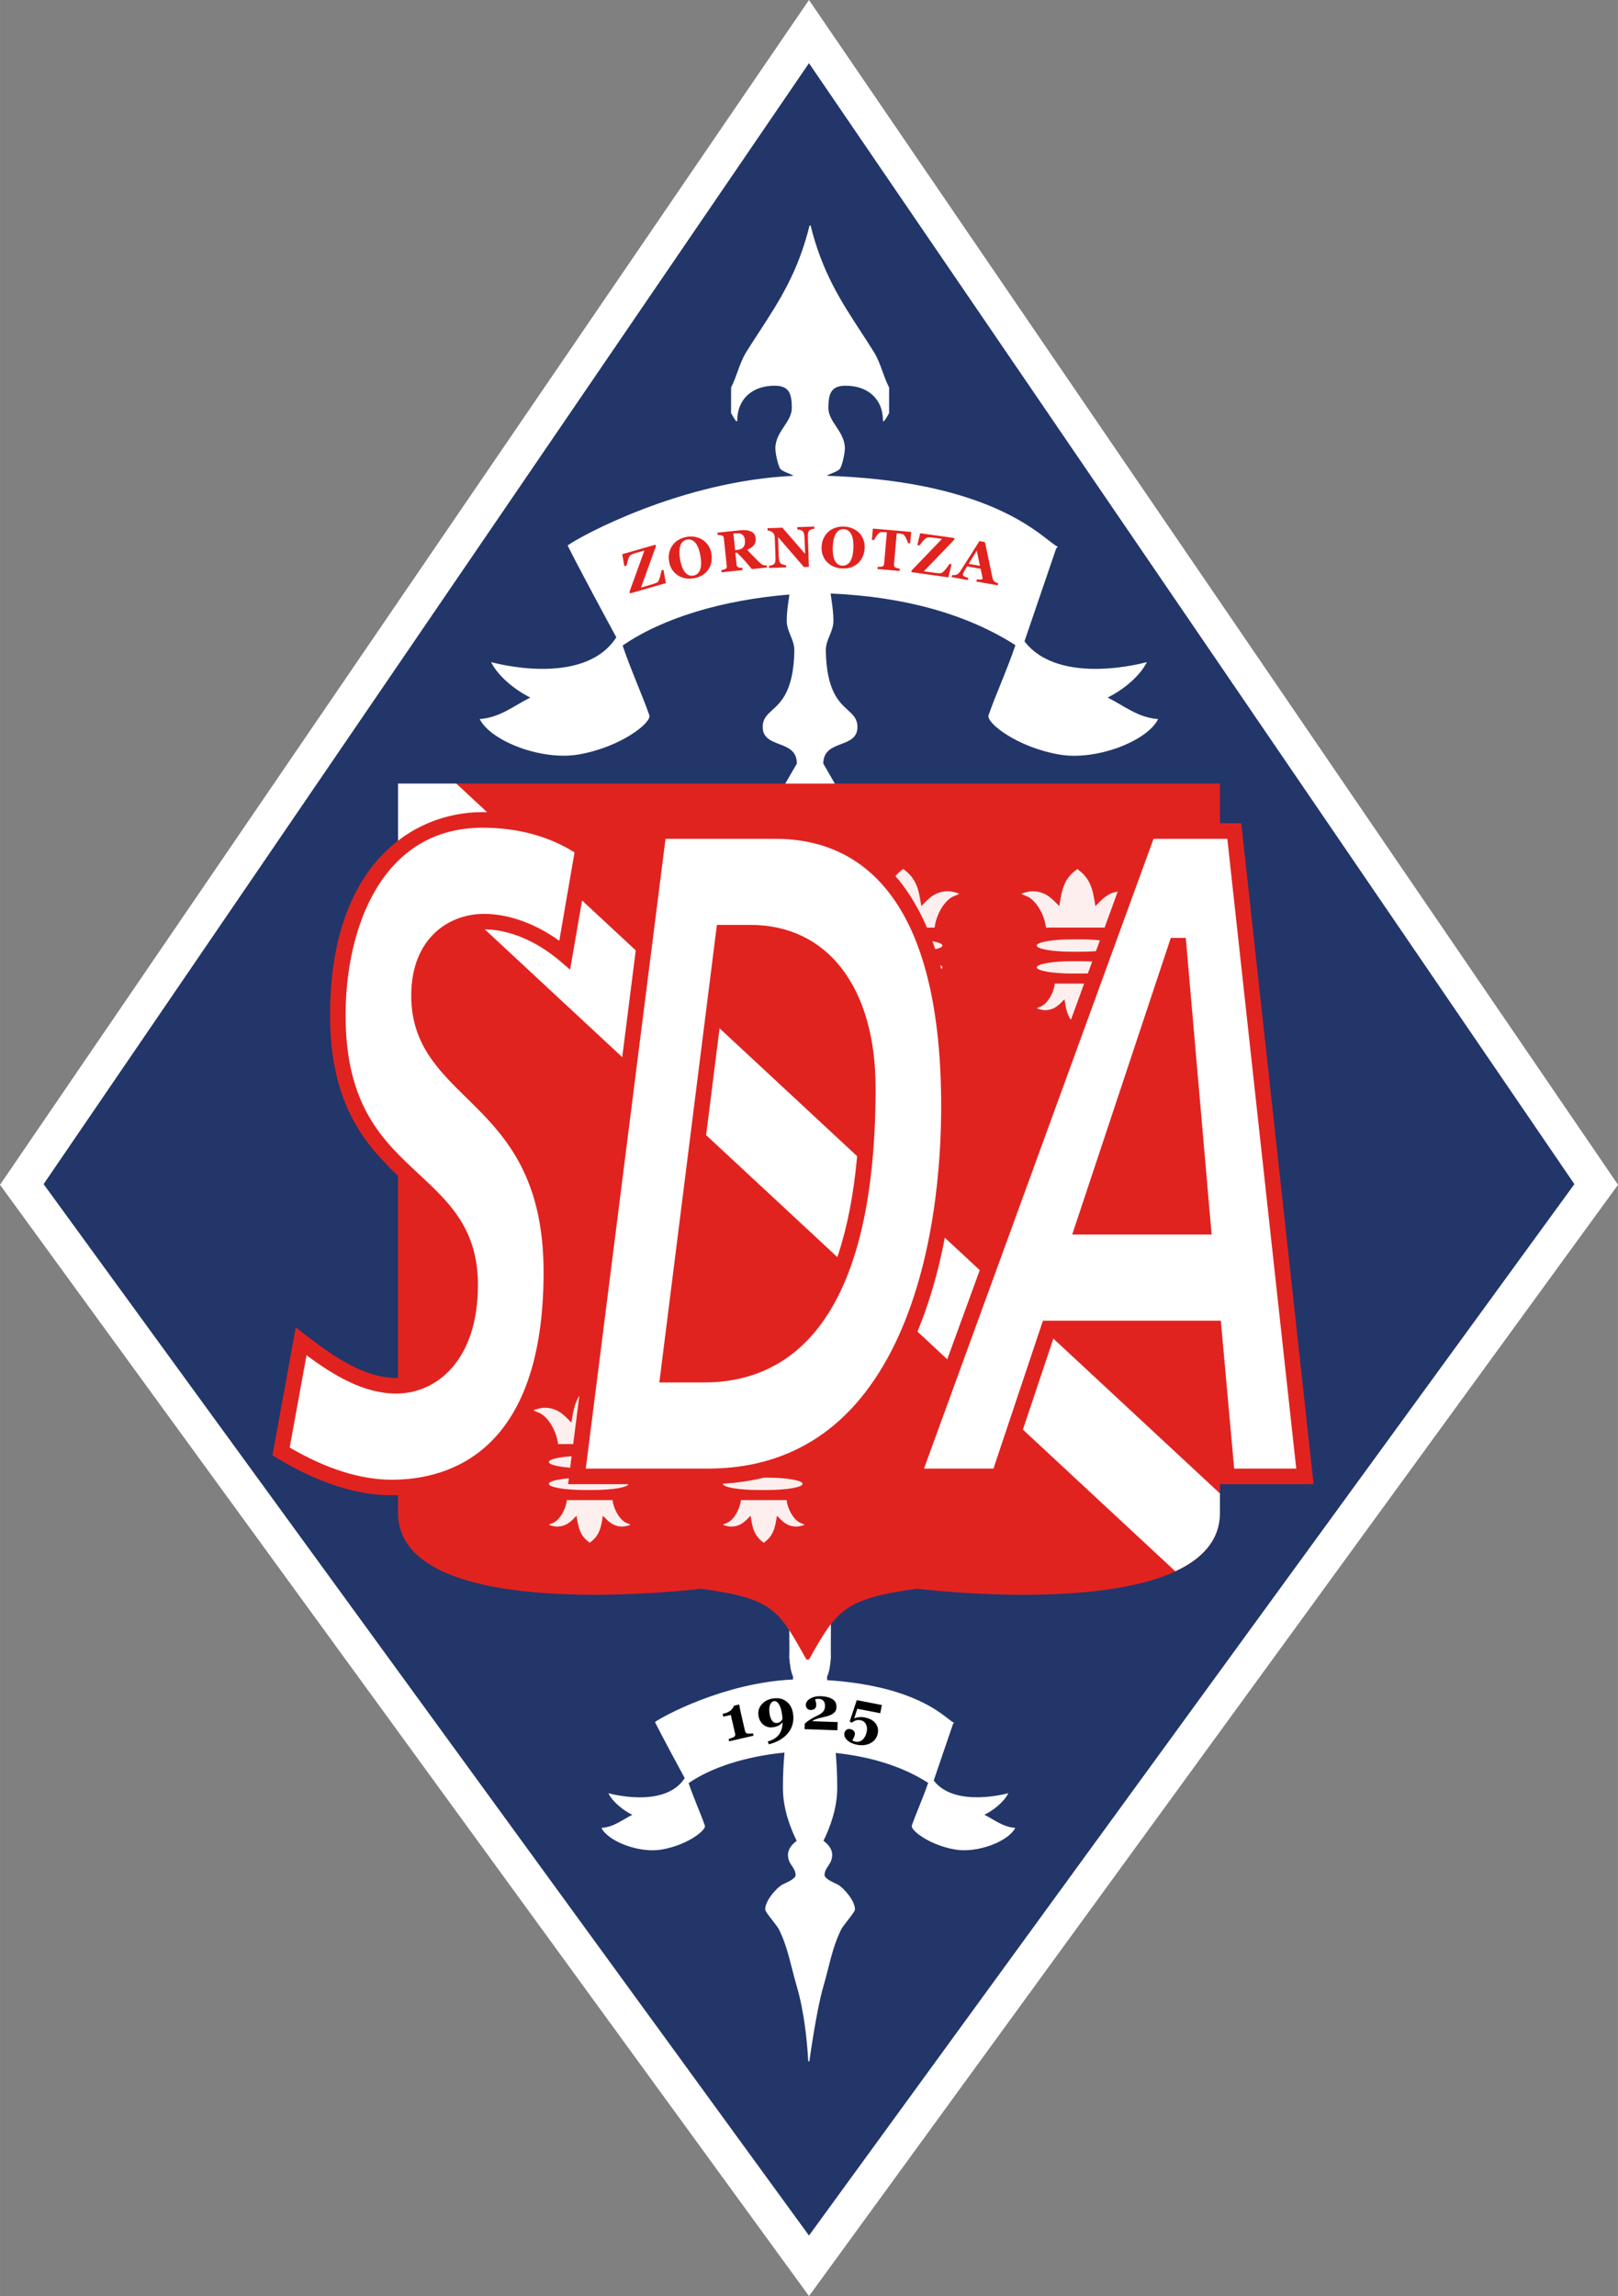
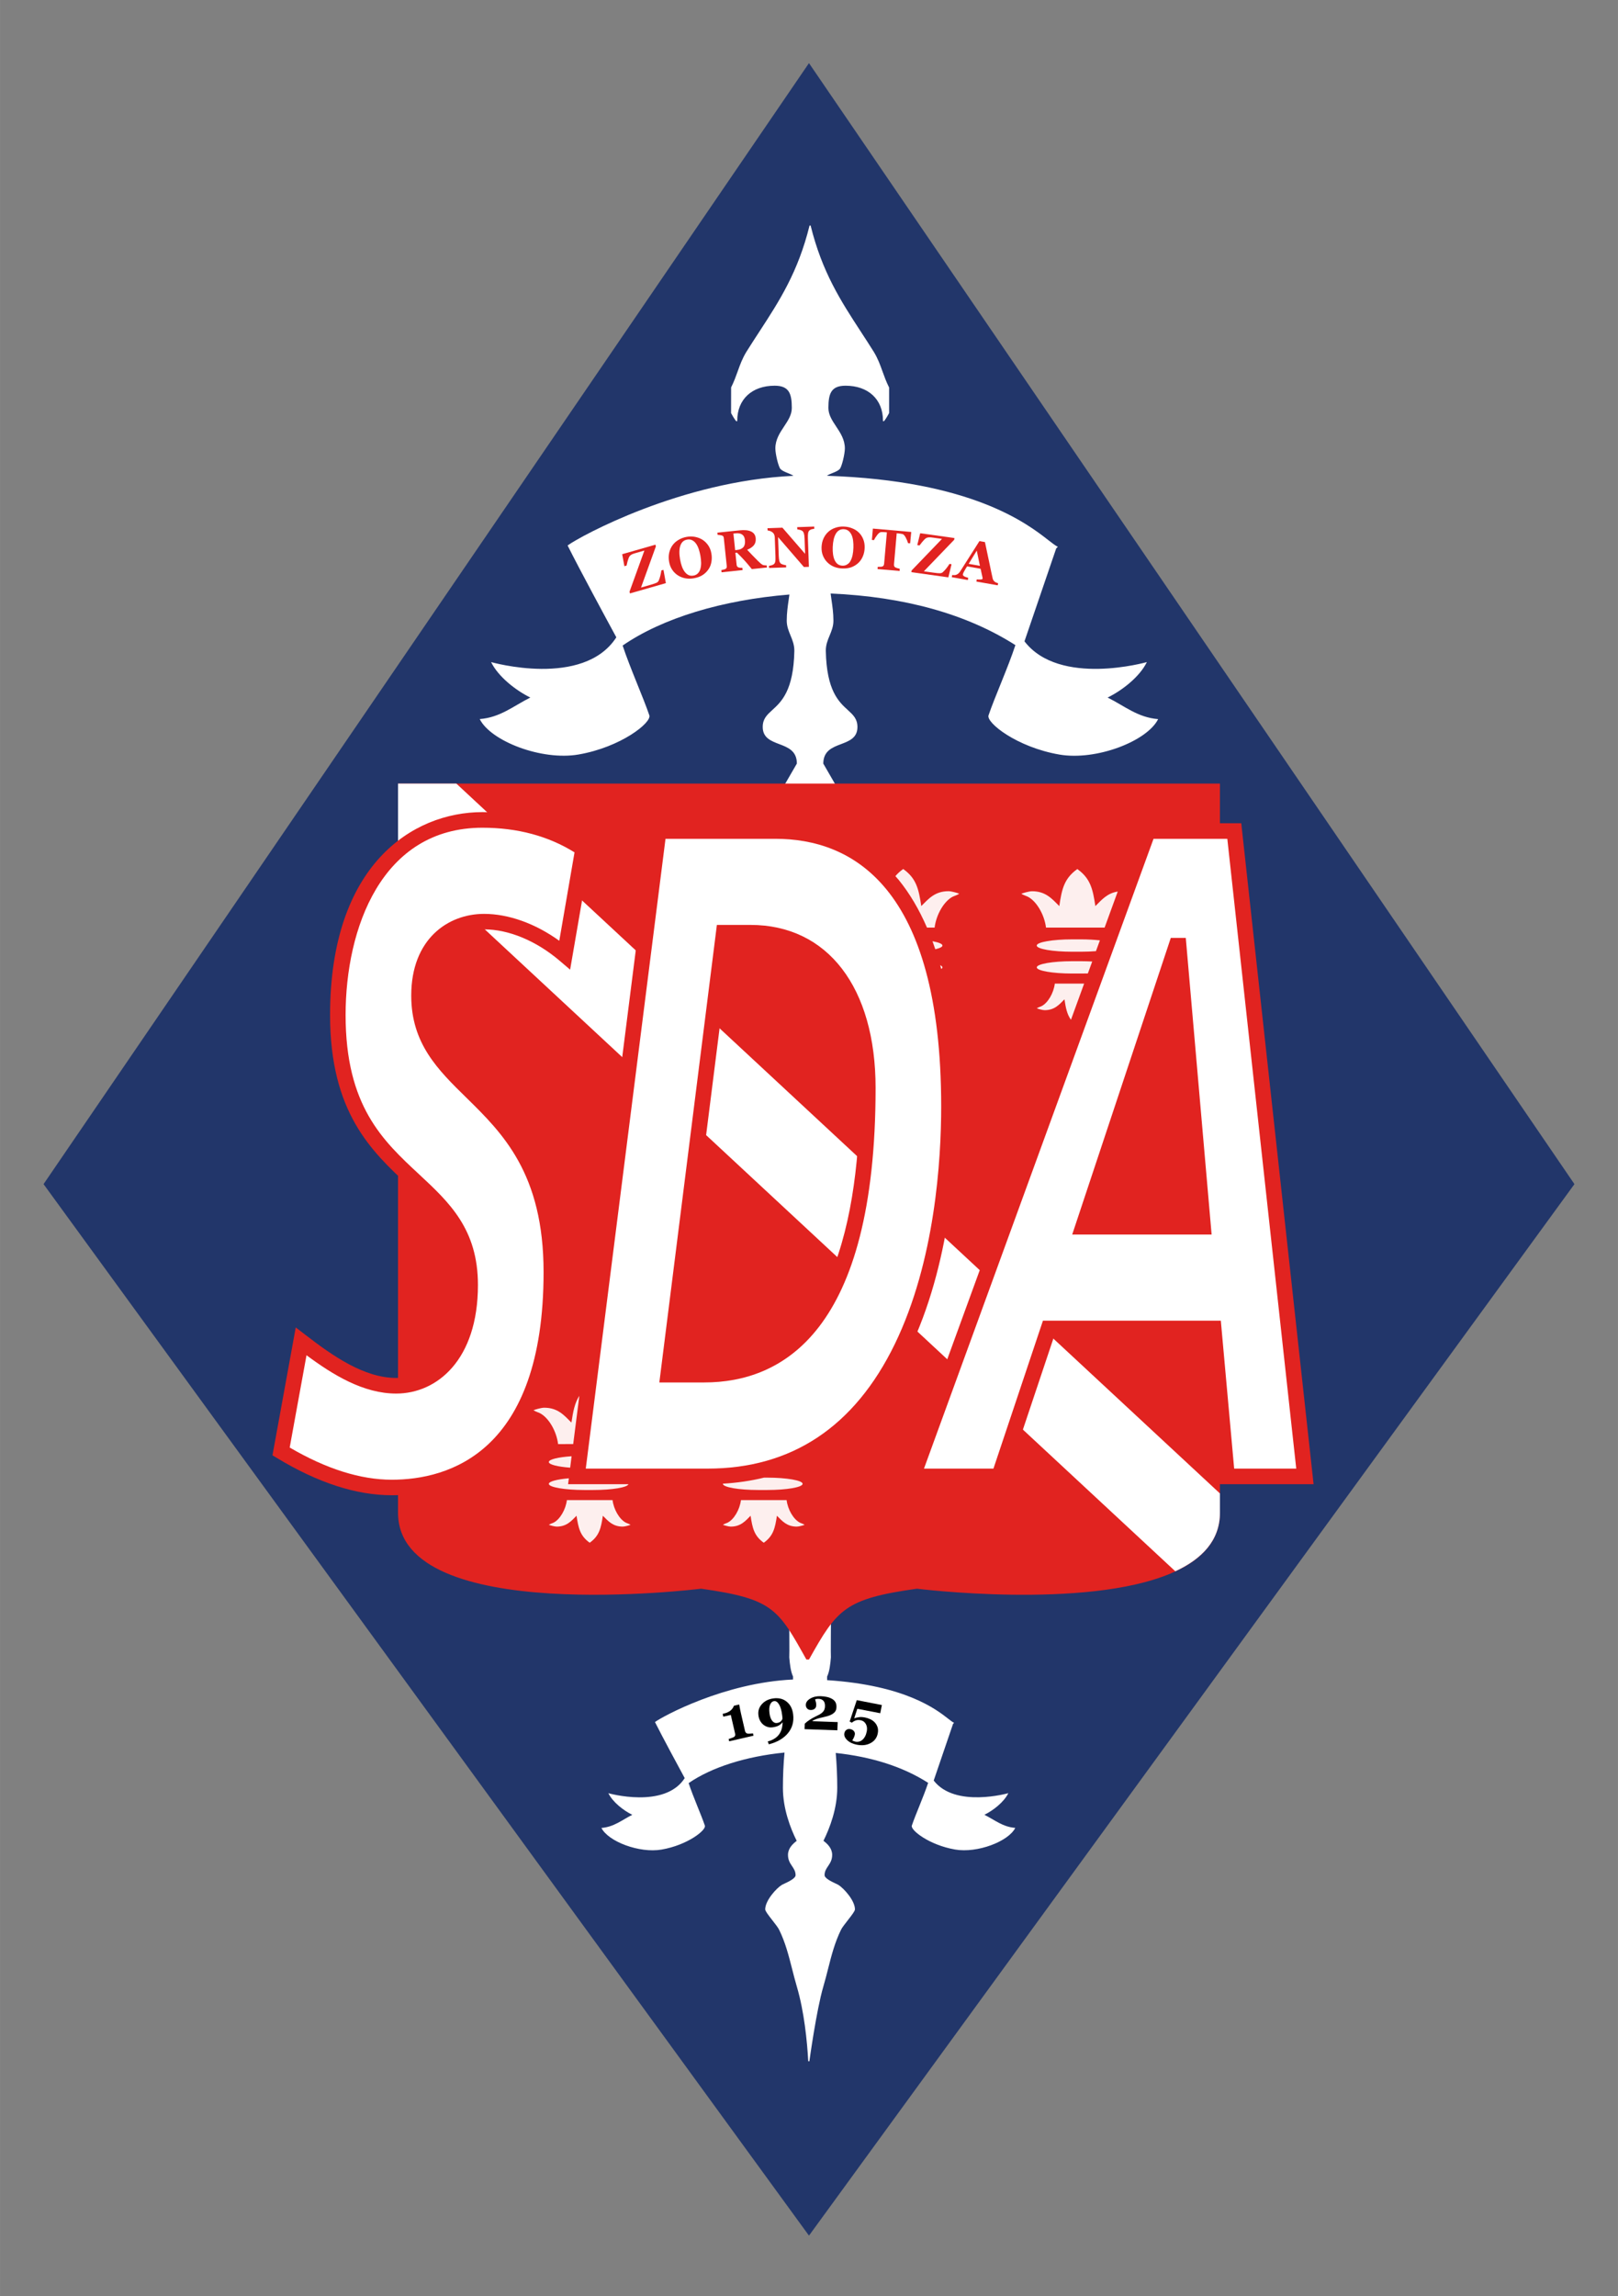
<svg xmlns="http://www.w3.org/2000/svg" xmlns:ns1="http://sodipodi.sourceforge.net/DTD/sodipodi-0.dtd" xmlns:ns2="http://www.inkscape.org/namespaces/inkscape" width="105.72" height="150" viewBox="0 0 563.826 800" fill="none" version="1.1" id="svg275" ns1:docname="Logo SD Amorebieta.svg" ns2:version="1.2 (dc2aeda, 2022-05-15)">
  <rect x="0" y="0" width="563.826" height="800" fill="#808080" stroke="none" />
  <ns1:namedview id="namedview277" pagecolor="#ffffff" bordercolor="#000000" borderopacity="0.25" ns2:showpageshadow="2" ns2:pageopacity="0.0" ns2:pagecheckerboard="0" ns2:deskcolor="#d1d1d1" showgrid="false" ns2:zoom="1.0796527" ns2:cx="326.03077" ns2:cy="247.30175" ns2:window-width="1920" ns2:window-height="1080" ns2:window-x="0" ns2:window-y="0" ns2:window-maximized="0" ns2:current-layer="svg275" />
  <g id="g1236">
    <path d="M 281.904,21.99 548.653,412.576 281.904,778.942 15.17,412.576 Z" fill="#22366a" id="path182" style="stroke-width:0.151" />
-     <path d="M 281.906,21.99 548.655,412.576 281.906,778.942 15.172,412.576 Z M 281.906,0 271.662,14.986 4.928,405.587 0,412.809 l 5.145,7.066 266.749,366.366 10.026,13.759 10.026,-13.759 266.75,-366.366 5.144,-7.066 -4.928,-7.222 L 292.149,14.986 Z" fill="#ffffff" id="path184" style="stroke-width:0.151" />
  </g>
  <defs id="defs273" />
  <g id="g1330">
    <path d="m 385.982,243.039 c 4.959,-2.433 11.142,-7.16 13.668,-12.351 0,0 -30.436,8.678 -42.648,-7.237 l 11.05,-32.358 0.588,-0.588 -0.232,-0.109 c -0.713,-0.356 -1.705,-1.115 -3.053,-2.169 -7.345,-5.734 -26.623,-20.781 -77.221,-22.455 0.573,-0.387 1.286,-0.682 1.983,-0.961 0.977,-0.387 1.891,-0.775 2.479,-1.363 0.744,-0.744 1.814,-5.3 1.814,-7.191 0,-3.084 -1.55,-5.424 -3.053,-7.687 -1.379,-2.077 -2.681,-4.044 -2.681,-6.431 0,-5.021 0.945,-7.749 5.982,-7.749 7.919,0 13.033,4.774 13.033,12.165 v 0.077 l 0.093,0.155 h 0.108 c 0.419,0 1.937,-2.852 1.937,-2.883 v -8.818 l -0.016,-0.093 c -1.023,-2.046 -1.673,-3.874 -2.309,-5.64 -0.806,-2.247 -1.566,-4.37 -2.991,-6.726 -1.55,-2.479 -3.099,-4.866 -4.602,-7.16 -6.912,-10.616 -13.436,-20.657 -17.435,-36.883 h -0.372 c -3.998,16.225 -10.522,26.267 -17.434,36.883 -1.503,2.309 -3.053,4.68 -4.603,7.16 -1.425,2.356 -2.184,4.479 -2.99,6.726 -0.635,1.767 -1.287,3.595 -2.309,5.64 l -0.015,8.911 c 0,0.031 1.519,2.883 1.937,2.883 l 0.14,-0.016 0.077,-0.171 v -0.046 c 0,-7.392 5.114,-12.165 13.033,-12.165 5.021,0 5.982,2.728 5.982,7.749 0,2.387 -1.302,4.354 -2.681,6.431 -1.503,2.262 -3.053,4.603 -3.053,7.687 0,1.906 1.07,6.447 1.814,7.191 0.588,0.588 1.519,0.961 2.479,1.363 0.713,0.295 1.441,0.589 2.015,0.977 -39.238,1.813 -74.323,21.076 -78.57,24.175 l -0.124,0.093 0.062,0.14 c 4.044,8.104 13.187,25.012 16.907,31.862 -11.468,17.806 -43.64,8.631 -43.64,8.631 2.541,5.176 8.709,9.918 13.668,12.351 -5.95,2.976 -10.475,6.943 -17.635,7.501 3.859,7.718 21.618,14.551 34.403,12.351 14.83,-2.557 25.585,-11.142 24.702,-13.668 -2.108,-6.245 -6.726,-16.504 -9.299,-24.3 13.87,-9.562 34.667,-15.869 58.114,-17.775 -0.077,0.589 -0.155,1.162 -0.248,1.767 -0.341,2.325 -0.682,4.727 -0.682,7.33 0,1.968 0.666,3.595 1.317,5.16 0.666,1.627 1.364,3.316 1.333,5.424 -0.279,13.808 -4.541,17.697 -7.656,20.534 -1.875,1.72 -3.363,3.068 -3.363,5.935 0,3.781 2.914,4.881 5.719,5.951 3.021,1.146 6.167,2.325 6.183,6.787 l -4.835,8.353 c -0.791,1.642 0.14,95.074 1.348,207.798 0.558,52.566 1.007,94.083 0.837,95.306 0.201,2.356 0.511,4.975 1.317,6.649 v 1.038 c -23.974,1.085 -45.421,12.847 -48.025,14.753 l -0.093,0.062 0.047,0.093 c 2.479,4.959 8.058,15.28 10.321,19.449 -7.004,10.848 -26.608,5.254 -26.608,5.254 1.55,3.161 5.316,6.044 8.337,7.531 -3.626,1.813 -6.384,4.231 -10.754,4.572 2.355,4.711 13.187,8.879 20.982,7.531 9.051,-1.565 15.606,-6.787 15.063,-8.337 -1.286,-3.812 -4.091,-10.058 -5.656,-14.815 8.058,-5.548 19.944,-9.299 33.412,-10.647 -0.372,3.983 -0.558,8.059 -0.558,12.289 0,7.253 2.588,14.025 4.804,18.473 -1.441,1.1 -3.037,2.65 -3.037,4.912 0,1.767 0.729,2.867 1.425,3.905 0.635,0.945 1.224,1.829 1.224,3.146 0,1.131 -2.526,2.309 -3.89,2.944 -0.356,0.171 -0.666,0.31 -0.868,0.419 -1.999,1.224 -5.827,5.5 -5.827,8.541 0,0.569 0.945,1.825 2.51,3.828 0.992,1.269 2.015,2.585 2.356,3.312 2.154,4.39 3.285,8.853 4.494,13.574 0.512,2.017 1.039,4.112 1.674,6.248 2.573,8.754 3.564,18.955 3.967,25.97 l 0.387,0.02 c 0.031,-0.172 2.449,-17.838 4.851,-25.99 0.635,-2.155 1.162,-4.231 1.673,-6.248 1.193,-4.721 2.34,-9.17 4.494,-13.574 0.341,-0.727 1.364,-2.043 2.356,-3.312 1.566,-2.003 2.51,-3.26 2.51,-3.828 0,-3.041 -3.827,-7.317 -5.827,-8.557 -0.202,-0.108 -0.511,-0.248 -0.867,-0.419 -1.364,-0.635 -3.89,-1.813 -3.89,-2.944 0,-1.318 0.589,-2.216 1.224,-3.146 0.698,-1.053 1.425,-2.138 1.425,-3.905 0,-2.262 -1.596,-3.812 -3.037,-4.912 2.201,-4.448 4.805,-11.22 4.805,-18.473 0,-4.169 -0.186,-8.198 -0.527,-12.134 12.629,1.364 23.447,4.82 32.202,10.414 -1.565,4.758 -4.401,11.065 -5.687,14.893 -0.542,1.55 6.013,6.772 15.063,8.338 7.795,1.348 18.627,-2.82 20.983,-7.532 -4.37,-0.34 -7.129,-2.758 -10.755,-4.571 3.021,-1.488 6.787,-4.37 8.337,-7.532 0,0 -18.534,5.285 -26.004,-4.401 l 6.741,-19.743 0.372,-0.372 -0.171,-0.077 c -0.434,-0.217 -1.039,-0.682 -1.86,-1.317 -4.231,-3.316 -14.986,-11.685 -42.229,-13.467 v -1.255 c 0.822,-1.674 1.131,-4.293 1.318,-6.68 -0.155,-1.178 0.279,-42.678 0.836,-95.213 1.209,-112.74 2.139,-206.218 1.333,-207.86 l -4.819,-8.338 c 0.031,-4.463 3.161,-5.64 6.183,-6.787 2.805,-1.069 5.718,-2.154 5.718,-5.951 0,-2.867 -1.488,-4.215 -3.363,-5.935 -3.115,-2.836 -7.377,-6.725 -7.656,-20.534 -0.047,-2.107 0.651,-3.796 1.332,-5.423 0.651,-1.566 1.318,-3.193 1.318,-5.161 0,-2.588 -0.341,-5.005 -0.682,-7.33 -0.108,-0.729 -0.201,-1.426 -0.294,-2.139 25.771,1.116 47.405,7.16 64.39,17.976 -2.557,7.811 -7.237,18.179 -9.36,24.47 -0.883,2.541 9.856,11.111 24.702,13.668 12.785,2.201 30.544,-4.633 34.403,-12.351 -7.129,-0.573 -11.638,-4.54 -17.605,-7.516 z" fill="#ffffff" id="path186" style="stroke-width:0.151" />
    <g id="g594">
      <path d="m 262.579,604.754 -8.477,1.952 -0.186,-0.79 c 0.202,-0.062 0.527,-0.171 0.945,-0.325 0.434,-0.155 0.728,-0.279 0.883,-0.372 0.186,-0.124 0.325,-0.263 0.403,-0.465 0.077,-0.186 0.093,-0.434 0.016,-0.713 l -1.503,-6.524 -2.604,0.604 -0.232,-0.977 0.557,-0.139 c 0.604,-0.14 1.101,-0.326 1.503,-0.558 0.403,-0.233 0.729,-0.465 0.977,-0.729 0.248,-0.263 0.449,-0.511 0.588,-0.759 0.14,-0.248 0.248,-0.465 0.326,-0.651 l 1.813,-0.419 c 0.077,0.45 0.186,0.977 0.294,1.581 0.124,0.604 0.233,1.131 0.341,1.612 l 1.394,6.028 c 0.062,0.248 0.155,0.449 0.31,0.604 0.155,0.155 0.341,0.263 0.558,0.309 0.202,0.047 0.512,0.047 0.945,0.016 0.434,-0.031 0.744,-0.062 0.961,-0.093" fill="#000000" id="path188" style="stroke-width:0.151" />
      <path fill-rule="evenodd" clip-rule="evenodd" d="m 276.386,597.33 c 0.31,2.541 -0.295,4.727 -1.814,6.555 -1.519,1.829 -3.734,3.131 -6.663,3.874 l -0.372,-1.007 1.085,-0.326 c 0.821,-0.356 1.503,-0.759 2.015,-1.209 0.511,-0.45 0.93,-0.961 1.224,-1.519 0.309,-0.573 0.527,-1.162 0.651,-1.767 0.124,-0.604 0.202,-1.224 0.217,-1.86 -0.542,0.62 -1.1,1.039 -1.658,1.287 -0.558,0.232 -1.193,0.403 -1.906,0.48 -0.604,0.078 -1.178,0.031 -1.736,-0.155 -0.558,-0.171 -1.038,-0.45 -1.488,-0.806 -0.434,-0.372 -0.806,-0.837 -1.1,-1.394 -0.295,-0.574 -0.481,-1.193 -0.558,-1.891 -0.186,-1.472 0.232,-2.758 1.24,-3.859 1.008,-1.116 2.371,-1.767 4.06,-1.983 1.829,-0.233 3.363,0.17 4.587,1.178 1.256,1.023 1.983,2.479 2.216,4.401 z m -3.75,1.053 c -0.016,-0.093 -0.016,-0.217 -0.031,-0.356 -0.016,-0.14 -0.031,-0.278 -0.047,-0.403 -0.201,-1.673 -0.573,-2.929 -1.084,-3.766 -0.512,-0.852 -1.085,-1.224 -1.72,-1.146 -0.62,0.077 -1.085,0.48 -1.395,1.209 -0.309,0.729 -0.372,1.72 -0.217,3.006 0.14,1.116 0.45,1.983 0.914,2.604 0.481,0.62 1.039,0.883 1.674,0.806 0.403,-0.046 0.774,-0.171 1.084,-0.372 0.325,-0.201 0.604,-0.542 0.837,-1.023 0,-0.031 -0.015,-0.093 -0.015,-0.171 0.03,-0.139 0.03,-0.248 0,-0.387 z" fill="#000000" id="path190" style="stroke-width:0.151" />
      <path d="m 291.793,602.879 -11.421,-0.403 0.062,-1.906 c 0.512,-0.496 1.069,-0.93 1.689,-1.333 0.604,-0.403 1.224,-0.744 1.844,-1.054 0.666,-0.325 1.224,-0.604 1.674,-0.852 0.449,-0.263 0.805,-0.527 1.069,-0.821 0.263,-0.264 0.45,-0.558 0.573,-0.883 0.124,-0.326 0.186,-0.682 0.202,-1.085 0.031,-0.899 -0.155,-1.55 -0.558,-1.968 -0.403,-0.419 -0.961,-0.651 -1.658,-0.666 -0.217,-0.015 -0.419,0 -0.62,0.031 -0.186,0.016 -0.387,0.077 -0.604,0.155 0.093,0.325 0.186,0.651 0.279,0.992 0.093,0.341 0.124,0.713 0.108,1.131 -0.015,0.496 -0.217,0.899 -0.573,1.178 -0.372,0.279 -0.837,0.419 -1.379,0.403 -0.527,-0.016 -0.945,-0.202 -1.256,-0.558 -0.294,-0.356 -0.434,-0.775 -0.418,-1.271 0.03,-0.852 0.557,-1.581 1.58,-2.17 1.023,-0.588 2.247,-0.867 3.673,-0.806 1.658,0.062 2.991,0.387 3.983,0.992 1.008,0.605 1.488,1.535 1.441,2.805 -0.015,0.651 -0.171,1.178 -0.465,1.565 -0.279,0.387 -0.698,0.729 -1.224,1.008 -0.48,0.263 -1.007,0.465 -1.596,0.62 -0.573,0.155 -1.193,0.31 -1.844,0.45 -0.698,0.155 -1.318,0.31 -1.845,0.496 -0.511,0.186 -0.976,0.403 -1.394,0.651 v 0.124 l 8.802,0.31" fill="#000000" id="path192" style="stroke-width:0.151" />
      <path d="m 304.729,600.027 c 0.45,0.45 0.791,0.992 1.039,1.658 0.232,0.651 0.279,1.41 0.108,2.262 -0.294,1.519 -1.131,2.65 -2.495,3.379 -1.363,0.744 -2.96,0.93 -4.788,0.573 -1.41,-0.279 -2.541,-0.806 -3.363,-1.596 -0.821,-0.791 -1.162,-1.596 -0.992,-2.433 0.093,-0.496 0.325,-0.868 0.713,-1.147 0.387,-0.279 0.837,-0.372 1.364,-0.263 0.542,0.108 0.961,0.341 1.256,0.713 0.294,0.356 0.403,0.79 0.294,1.271 -0.062,0.341 -0.202,0.713 -0.387,1.1 -0.202,0.387 -0.356,0.682 -0.481,0.883 0.155,0.093 0.341,0.171 0.558,0.248 0.217,0.077 0.419,0.14 0.604,0.171 0.387,0.077 0.791,0.062 1.209,-0.046 0.419,-0.093 0.791,-0.295 1.116,-0.573 0.387,-0.326 0.713,-0.744 0.977,-1.24 0.263,-0.496 0.45,-1.084 0.588,-1.751 0.186,-0.977 0.078,-1.829 -0.325,-2.541 -0.403,-0.729 -1.007,-1.178 -1.829,-1.333 -0.635,-0.124 -1.209,-0.093 -1.689,0.077 -0.481,0.171 -0.945,0.434 -1.364,0.791 l -0.76,-0.419 2.48,-7.439 8.74,1.704 -0.557,2.852 -7.997,-1.55 -1.085,3.332 c 0.419,-0.171 0.945,-0.295 1.566,-0.387 0.635,-0.109 1.332,-0.078 2.138,0.077 0.62,0.124 1.209,0.31 1.767,0.558 0.573,0.232 1.1,0.588 1.596,1.069 z" fill="#000000" id="path194" style="stroke-width:0.151" />
    </g>
    <g id="g604">
      <path d="m 231.198,198.547 0.837,4.633 -12.506,3.58 -0.171,-0.573 5.191,-14.366 -2.913,0.837 c -0.589,0.171 -1.023,0.31 -1.271,0.419 -0.248,0.108 -0.481,0.248 -0.682,0.419 -0.248,0.17 -0.465,0.526 -0.666,1.053 -0.202,0.512 -0.434,1.364 -0.682,2.511 l -0.759,0.217 -0.76,-4.184 11.576,-3.316 0.171,0.573 -5.191,14.366 3.347,-0.961 c 1.054,-0.31 1.751,-0.542 2.108,-0.728 0.356,-0.202 0.588,-0.434 0.697,-0.698 0.233,-0.527 0.434,-1.1 0.574,-1.704 0.155,-0.605 0.279,-1.24 0.372,-1.876" fill="#e12320" id="path196" style="stroke-width:0.151" />
      <path fill-rule="evenodd" clip-rule="evenodd" d="m 244.787,188.056 c 0.775,0.496 1.441,1.147 1.999,1.953 0.557,0.806 0.93,1.767 1.115,2.882 0.171,0.992 0.171,1.968 0,2.929 -0.171,0.961 -0.511,1.814 -1.038,2.573 -0.542,0.791 -1.224,1.457 -2.046,1.984 -0.821,0.527 -1.86,0.899 -3.084,1.115 -0.992,0.171 -1.968,0.171 -2.899,0 -0.945,-0.171 -1.798,-0.511 -2.588,-1.007 -0.775,-0.496 -1.441,-1.147 -1.983,-1.937 -0.543,-0.806 -0.914,-1.736 -1.1,-2.821 -0.202,-1.116 -0.186,-2.154 0.031,-3.131 0.217,-0.977 0.62,-1.86 1.162,-2.619 0.543,-0.744 1.24,-1.379 2.093,-1.875 0.852,-0.512 1.782,-0.852 2.805,-1.039 1.023,-0.186 1.999,-0.186 2.96,0 0.945,0.186 1.814,0.512 2.573,0.992 z m -0.744,10.213 c 0.186,-0.635 0.279,-1.333 0.279,-2.092 0,-0.76 -0.093,-1.612 -0.248,-2.541 -0.14,-0.791 -0.341,-1.55 -0.573,-2.278 -0.248,-0.729 -0.543,-1.364 -0.93,-1.906 -0.372,-0.542 -0.821,-0.945 -1.348,-1.209 -0.511,-0.279 -1.116,-0.356 -1.798,-0.233 -1.162,0.202 -1.937,0.914 -2.356,2.123 -0.403,1.209 -0.434,2.805 -0.077,4.82 0.155,0.852 0.356,1.642 0.62,2.387 0.263,0.728 0.588,1.363 0.976,1.875 0.387,0.527 0.837,0.899 1.333,1.146 0.496,0.233 1.069,0.295 1.72,0.186 0.635,-0.108 1.146,-0.372 1.55,-0.775 0.387,-0.403 0.682,-0.899 0.852,-1.503 z" fill="#e12320" id="path198" style="stroke-width:0.151" />
      <path fill-rule="evenodd" clip-rule="evenodd" d="m 267.276,197.726 -5.285,0.558 c -1.054,-1.302 -1.937,-2.34 -2.635,-3.099 -0.682,-0.759 -1.534,-1.642 -2.557,-2.634 l -0.543,0.062 0.434,4.184 c 0.03,0.233 0.093,0.434 0.186,0.573 0.108,0.155 0.294,0.264 0.542,0.356 0.124,0.047 0.325,0.078 0.589,0.109 0.263,0.03 0.496,0.03 0.698,0.03 l 0.077,0.76 -7.345,0.775 -0.077,-0.76 c 0.186,-0.046 0.434,-0.093 0.728,-0.155 0.31,-0.077 0.527,-0.14 0.651,-0.202 0.232,-0.124 0.387,-0.279 0.449,-0.449 0.062,-0.171 0.093,-0.372 0.062,-0.62 l -1.023,-9.732 c -0.031,-0.232 -0.077,-0.419 -0.171,-0.573 -0.093,-0.155 -0.279,-0.264 -0.558,-0.356 -0.217,-0.062 -0.465,-0.108 -0.759,-0.14 -0.279,-0.031 -0.512,-0.046 -0.682,-0.062 l -0.078,-0.759 7.734,-0.806 c 1.72,-0.186 3.068,-0.047 4.013,0.403 0.961,0.45 1.488,1.209 1.612,2.309 0.093,0.961 -0.093,1.767 -0.589,2.417 -0.496,0.635 -1.286,1.193 -2.386,1.643 0.496,0.527 1.084,1.131 1.736,1.829 0.666,0.697 1.364,1.394 2.077,2.107 0.232,0.233 0.527,0.512 0.914,0.852 0.387,0.326 0.713,0.512 0.992,0.574 0.155,0.031 0.341,0.046 0.573,0.061 0.233,0 0.403,0.016 0.496,0 z m -7.687,-9.561 c -0.093,-0.914 -0.434,-1.566 -0.992,-1.937 -0.558,-0.372 -1.302,-0.512 -2.262,-0.403 l -0.76,0.077 0.604,5.78 0.744,-0.077 c 0.945,-0.093 1.658,-0.434 2.139,-0.977 0.465,-0.557 0.635,-1.379 0.527,-2.463 z" fill="#e12320" id="path200" style="stroke-width:0.151" />
      <path d="m 283.764,184.228 c -0.186,0.031 -0.434,0.062 -0.775,0.14 -0.341,0.062 -0.635,0.202 -0.899,0.419 -0.232,0.186 -0.403,0.496 -0.48,0.93 -0.077,0.434 -0.108,1.054 -0.077,1.875 l 0.341,9.903 -1.736,0.062 -9.004,-10.415 0.233,6.509 c 0.03,0.806 0.108,1.425 0.217,1.844 0.124,0.419 0.309,0.713 0.558,0.899 0.186,0.14 0.465,0.248 0.852,0.356 0.387,0.108 0.697,0.155 0.93,0.186 l 0.031,0.759 -5.951,0.202 -0.031,-0.759 c 0.248,-0.031 0.543,-0.078 0.868,-0.171 0.325,-0.093 0.604,-0.217 0.821,-0.387 0.248,-0.202 0.403,-0.481 0.481,-0.868 0.093,-0.387 0.108,-1.038 0.077,-1.937 l -0.233,-6.555 c -0.015,-0.326 -0.077,-0.635 -0.186,-0.914 -0.108,-0.295 -0.279,-0.527 -0.496,-0.729 -0.232,-0.217 -0.511,-0.372 -0.806,-0.496 -0.294,-0.124 -0.635,-0.217 -1.023,-0.263 l -0.031,-0.775 5.207,-0.186 7.903,9.113 -0.186,-5.254 c -0.031,-0.837 -0.108,-1.457 -0.233,-1.845 -0.124,-0.403 -0.31,-0.697 -0.558,-0.899 -0.186,-0.14 -0.48,-0.264 -0.852,-0.356 -0.372,-0.093 -0.682,-0.155 -0.899,-0.186 l -0.031,-0.76 5.935,-0.202" fill="#e12320" id="path202" style="stroke-width:0.151" />
      <path fill-rule="evenodd" clip-rule="evenodd" d="m 299.276,185.545 c 0.666,0.651 1.178,1.425 1.535,2.325 0.372,0.899 0.542,1.921 0.496,3.053 -0.031,1.008 -0.233,1.968 -0.604,2.867 -0.372,0.899 -0.883,1.673 -1.55,2.309 -0.698,0.666 -1.503,1.162 -2.418,1.519 -0.914,0.341 -1.999,0.496 -3.254,0.45 -1.007,-0.031 -1.952,-0.233 -2.836,-0.589 -0.883,-0.356 -1.658,-0.867 -2.325,-1.534 -0.651,-0.635 -1.162,-1.41 -1.535,-2.309 -0.372,-0.899 -0.526,-1.89 -0.496,-2.975 0.047,-1.131 0.264,-2.154 0.682,-3.053 0.419,-0.914 0.976,-1.689 1.689,-2.325 0.697,-0.62 1.503,-1.084 2.433,-1.394 0.93,-0.325 1.921,-0.465 2.959,-0.419 1.039,0.031 1.999,0.233 2.899,0.604 0.899,0.341 1.673,0.837 2.324,1.472 z m -2.867,9.825 c 0.31,-0.588 0.543,-1.24 0.698,-1.999 0.155,-0.744 0.248,-1.597 0.279,-2.526 0.031,-0.806 0,-1.581 -0.093,-2.34 -0.077,-0.76 -0.248,-1.441 -0.511,-2.046 -0.264,-0.604 -0.62,-1.085 -1.07,-1.472 -0.449,-0.372 -1.023,-0.573 -1.704,-0.604 -1.178,-0.046 -2.092,0.481 -2.743,1.581 -0.651,1.1 -1.007,2.665 -1.084,4.696 -0.031,0.867 0,1.689 0.108,2.464 0.108,0.775 0.294,1.457 0.557,2.03 0.279,0.589 0.62,1.054 1.07,1.395 0.434,0.34 0.976,0.511 1.642,0.542 0.651,0.031 1.209,-0.124 1.674,-0.434 0.511,-0.295 0.899,-0.729 1.178,-1.287 z" fill="#e12320" id="path204" style="stroke-width:0.151" />
      <path d="m 317.159,189.311 -0.744,-0.062 c -0.155,-0.604 -0.419,-1.271 -0.806,-1.983 -0.387,-0.713 -0.759,-1.116 -1.131,-1.193 -0.201,-0.046 -0.465,-0.093 -0.759,-0.14 -0.31,-0.046 -0.558,-0.077 -0.791,-0.093 l -0.449,-0.046 -0.945,10.832 c -0.016,0.233 0,0.45 0.077,0.635 0.062,0.186 0.217,0.341 0.465,0.465 0.14,0.077 0.372,0.155 0.682,0.248 0.309,0.093 0.573,0.155 0.79,0.202 l -0.062,0.76 -7.687,-0.666 0.062,-0.76 c 0.186,0 0.45,0 0.791,-0.015 0.341,-0.016 0.588,-0.031 0.713,-0.077 0.263,-0.078 0.45,-0.202 0.542,-0.372 0.093,-0.171 0.155,-0.372 0.186,-0.62 l 0.961,-10.941 -0.45,-0.046 c -0.217,-0.015 -0.481,-0.031 -0.79,-0.046 -0.31,0 -0.558,0 -0.775,0 -0.387,0.015 -0.822,0.341 -1.333,0.976 -0.496,0.635 -0.883,1.24 -1.131,1.814 l -0.744,-0.062 0.34,-3.952 13.374,1.178" fill="#e12320" id="path206" style="stroke-width:0.151" />
      <path d="m 331.588,196.594 -1.116,4.572 -12.878,-1.814 0.077,-0.588 10.584,-11.003 -3.006,-0.419 c -0.604,-0.093 -1.054,-0.124 -1.333,-0.124 -0.279,0 -0.542,0.031 -0.79,0.108 -0.295,0.062 -0.635,0.295 -1.039,0.698 -0.403,0.387 -0.945,1.07 -1.658,2.015 l -0.79,-0.108 1.023,-4.138 11.933,1.673 -0.077,0.589 -10.584,11.003 3.456,0.48 c 1.085,0.155 1.829,0.218 2.216,0.186 0.403,-0.031 0.713,-0.155 0.93,-0.356 0.434,-0.387 0.837,-0.837 1.224,-1.318 0.387,-0.496 0.759,-1.007 1.1,-1.565" fill="#e12320" id="path208" style="stroke-width:0.151" />
      <path fill-rule="evenodd" clip-rule="evenodd" d="m 347.675,203.94 -7.439,-1.318 0.14,-0.744 c 0.356,0.031 0.775,0.047 1.256,0.031 0.48,-0.015 0.744,-0.108 0.759,-0.248 0.016,-0.046 0.016,-0.108 0.016,-0.171 0,-0.061 0,-0.155 -0.031,-0.279 l -0.666,-3.037 -4.711,-0.836 c -0.155,0.248 -0.325,0.527 -0.527,0.852 -0.186,0.325 -0.356,0.62 -0.496,0.883 -0.186,0.34 -0.309,0.588 -0.356,0.744 -0.046,0.155 -0.077,0.263 -0.093,0.325 -0.031,0.202 0.093,0.403 0.372,0.604 0.294,0.202 0.791,0.387 1.503,0.589 l -0.14,0.759 -5.595,-0.992 0.14,-0.744 c 0.217,0.031 0.45,0.031 0.729,0.031 0.279,-0.015 0.511,-0.046 0.682,-0.124 0.295,-0.109 0.543,-0.264 0.76,-0.45 0.232,-0.186 0.434,-0.434 0.604,-0.713 1.069,-1.674 2.123,-3.347 3.192,-5.021 1.07,-1.673 2.247,-3.533 3.533,-5.548 l 1.922,0.341 c 0.713,3.316 1.255,5.935 1.658,7.857 0.387,1.922 0.744,3.518 1.023,4.789 0.046,0.202 0.124,0.403 0.217,0.589 0.093,0.171 0.263,0.356 0.465,0.542 0.155,0.14 0.356,0.248 0.589,0.341 0.232,0.093 0.434,0.171 0.635,0.217 z m -6.199,-6.788 -1.1,-5.3 -2.821,4.603 z" fill="#e12320" id="path210" style="stroke-width:0.151" />
    </g>
    <g id="g1240">
      <path d="M 425.113,273.025 V 527.067 c 0,10.119 -6.85,16.799 -17.062,21.122 -29.878,12.707 -88.534,5.347 -88.534,5.347 -25.074,3.533 -27.755,7.051 -37.611,24.686 h -0.899 c -9.841,-17.635 -11.622,-21.153 -36.697,-24.686 0,0 -105.612,13.234 -105.612,-26.469 V 273.025" fill="#e12320" id="path212" style="stroke-width:0.151" />
      <path id="rect1132" style="fill:#ffffff;fill-opacity:1;stroke-linecap:round;stroke-linejoin:round" d="M -105.553 287.469 L -122.166 302.911 L -122.166 672.713 C -112.627 676.61 -103.661 676.745 -96.632 670.211 L -91.716 665.642 L -91.716 302.356 L -105.553 287.469 z " transform="rotate(-47.093)" />
    </g>
    <g id="g1063">
      <g id="g1053">
        <path id="path609" style="stroke-width:0.151;fill:#e12320;fill-opacity:1" d="M 168.125 282.959 C 143.625 282.959 115.016 301.462 115.016 353.641 C 115.016 387.688 129.506 401.155 142.291 413.041 C 152.395 422.448 161.135 430.567 161.135 447.707 C 161.135 463.839 154.007 480.111 138.076 480.111 C 126.887 480.111 115.946 472.425 106.586 465.219 L 103.053 462.508 L 94.947 507.061 L 96.543 508.021 C 110.708 516.622 124.159 520.977 136.51 520.977 C 154.052 520.977 194.84 513.398 194.855 443.197 C 194.855 406.547 179.018 391.005 166.295 378.529 C 156.485 368.906 148.738 361.313 148.738 346.869 C 148.738 324.461 166.652 323.811 168.697 323.811 C 177.267 323.811 186.876 327.808 195.043 334.766 L 198.668 337.85 L 206.17 294.381 L 204.713 293.404 C 194.376 286.477 182.072 282.959 168.125 282.959 z " />
        <path id="path218" style="fill:#e12320;stroke-width:0.151;fill-opacity:1" d="M 227.153,286.834 197.973,517.117 h 48.613 c 31.521,0 55.093,-15.604 70.062,-46.381 14.583,-29.94 16.752,-66.22 16.752,-85.188 0,-35.86 -6.804,-62.422 -20.225,-78.941 -10.507,-12.94 -25.352,-19.773 -42.941,-19.773 z m 27.445,40.865 h 6.912 c 23.912,0 38.184,19.215 38.184,51.402 0,44.321 -9.421,97.15 -54.27,97.15 h -9.531 z" />
        <path id="path1032" style="stroke-width:0.151;fill:#e12320;fill-opacity:1" d="M 398.178 286.834 L 314.23 517.117 L 350.09 517.117 L 367.338 465.576 L 420.463 465.576 L 425.111 517.117 L 457.748 517.117 L 432.812 289.25 L 432.549 286.834 L 398.178 286.834 z " />
      </g>
      <g id="g1048">
        <path d="m 100.946,504.348 c 12.708,7.439 24.672,11.22 35.566,11.22 19.759,0 52.907,-9.406 52.907,-72.34 0,-34.372 -14.319,-48.413 -26.934,-60.795 -9.871,-9.67 -19.185,-18.813 -19.185,-35.535 0,-19.681 12.754,-28.483 25.384,-28.483 8.554,0 17.899,3.379 26.206,9.376 l 5.315,-30.808 c -9.127,-5.687 -19.913,-8.586 -32.094,-8.586 -35.194,0 -47.685,35.163 -47.685,65.258 0,31.691 12.986,43.763 25.539,55.433 10.584,9.84 20.58,19.139 20.58,38.633 0,26.128 -14.303,37.828 -28.483,37.828 -11.421,0 -21.99,-6.477 -31.258,-13.358" fill="#ffffff" id="path216" style="stroke-width:0.151" />
        <path d="m 204.126,511.695 h 42.461 c 29.274,0 51.202,-14.582 65.196,-43.329 14.087,-28.964 16.194,-64.313 16.194,-82.816 0,-77.098 -31.397,-93.292 -57.757,-93.292 h -38.309 z m 41.299,-30.017 h -15.667 l 20.054,-159.418 h 11.7 c 26.887,0 43.609,21.773 43.609,56.827 -0.015,84.8 -32.466,102.59 -59.695,102.59 z" fill="#ffffff" id="path220" style="stroke-width:0.151" />
        <path d="m 430.073,511.695 h 21.634 L 427.686,292.258 h -25.709 l -79.995,219.437 h 24.206 l 17.248,-51.542 h 61.987 z m -7.857,-81.56 h -48.582 l 34.356,-103.349 h 5.222 z" fill="#ffffff" id="path224" style="stroke-width:0.151" />
      </g>
    </g>
    <g id="g1078">
      <path opacity="0.922" d="m 373.619,339.197 h 3.084 c 0.806,0 1.612,-0.016 2.387,-0.031 l 1.519,-4.153 c -1.224,-0.062 -2.526,-0.108 -3.89,-0.108 h -3.084 c -6.819,0 -12.351,0.961 -12.351,2.154 0,1.178 5.517,2.139 12.336,2.139 z" fill="#ffffff" id="path236" style="stroke-width:0.001" />
      <path opacity="0.922" d="m 373.618,327.295 c -6.819,0 -12.351,0.961 -12.351,2.154 0,1.193 5.533,2.154 12.351,2.154 h 3.084 c 1.86,0 3.626,-0.077 5.207,-0.201 l 1.379,-3.766 c -1.906,-0.202 -4.169,-0.341 -6.586,-0.341" fill="#ffffff" id="path238" style="stroke-width:0.001" />
      <path opacity="0.922" d="m 328.415,337.059 c 0,-0.264 -0.294,-0.512 -0.79,-0.76 0.124,0.434 0.248,0.868 0.356,1.302 0.279,-0.171 0.434,-0.356 0.434,-0.542 z" fill="#ffffff" id="path240" style="stroke-width:0.001" />
      <path opacity="0.922" d="m 364.505,323.189 h 20.425 l 4.571,-12.552 c -3.626,0.542 -5.579,2.851 -7.794,5.067 -0.883,-5.842 -1.658,-9.593 -6.292,-12.909 -4.633,3.316 -5.408,7.051 -6.276,12.909 -2.541,-2.541 -4.742,-5.176 -9.484,-5.176 -1.101,0 -3.316,0.666 -3.751,0.883 0.666,0.434 1.767,0.775 2.201,0.992 3.084,1.534 5.842,6.276 6.4,10.785 z" fill="#ffffff" id="path242" style="stroke-width:0.001" />
      <path opacity="0.922" d="m 324.945,327.946 c 0.341,0.914 0.666,1.845 0.977,2.789 1.565,-0.356 2.495,-0.805 2.495,-1.286 0,-0.589 -1.333,-1.116 -3.472,-1.503 z" fill="#ffffff" id="path244" style="stroke-width:0.001" />
      <path opacity="0.922" d="m 191.248,509.401 c 0,0.883 3.068,1.643 7.439,1.968 l 0.496,-3.983 c -4.633,0.31 -7.935,1.085 -7.935,2.015 z" fill="#ffffff" id="path246" style="stroke-width:0.001" />
      <path opacity="0.922" d="m 375.928,342.715 h -8.353 c -0.403,3.3 -2.417,6.756 -4.664,7.872 -0.325,0.155 -1.131,0.403 -1.611,0.729 0.325,0.155 1.921,0.651 2.727,0.651 3.456,0 5.067,-1.921 6.912,-3.781 0.449,2.991 0.883,5.222 2.262,7.129 l 4.587,-12.599" fill="#ffffff" id="path248" style="stroke-width:0.001" />
      <path opacity="0.922" d="m 213.456,522.666 h -15.915 c -0.403,3.301 -2.418,6.757 -4.664,7.872 -0.326,0.155 -1.132,0.403 -1.612,0.729 0.325,0.155 1.921,0.635 2.727,0.635 3.456,0 5.068,-1.921 6.912,-3.781 0.651,4.262 1.209,6.989 4.587,9.406 3.379,-2.417 3.937,-5.144 4.587,-9.406 1.844,1.844 3.456,3.781 6.912,3.781 0.806,0 2.417,-0.481 2.727,-0.635 -0.48,-0.325 -1.286,-0.558 -1.611,-0.729 -2.232,-1.131 -4.247,-4.587 -4.649,-7.872 z" fill="#ffffff" id="path250" style="stroke-width:0.001" />
      <path opacity="0.922" d="m 264.24,519.148 h 3.099 c 6.819,0 12.351,-0.961 12.351,-2.154 0,-1.178 -5.533,-2.154 -12.351,-2.154 h -1.1 c -4.556,1.116 -9.33,1.814 -14.319,2.108 0,0.015 -0.015,0.031 -0.015,0.046 0,1.193 5.517,2.154 12.335,2.154 z" fill="#ffffff" id="path252" style="stroke-width:0.001" />
      <path opacity="0.922" d="m 274.113,522.666 h -15.915 c -0.403,3.301 -2.418,6.757 -4.664,7.872 -0.326,0.155 -1.131,0.403 -1.612,0.729 0.325,0.155 1.921,0.635 2.727,0.635 3.456,0 5.068,-1.921 6.912,-3.781 0.635,4.262 1.209,6.989 4.587,9.406 3.379,-2.417 3.937,-5.144 4.587,-9.406 1.844,1.844 3.456,3.781 6.912,3.781 0.806,0 2.418,-0.481 2.727,-0.635 -0.48,-0.325 -1.286,-0.558 -1.611,-0.729 -2.247,-1.131 -4.262,-4.587 -4.649,-7.872 z" fill="#ffffff" id="path254" style="stroke-width:0.001" />
      <path opacity="0.922" d="m 313.181,306.592 c 3.828,4.711 7.098,10.259 9.841,16.597 h 2.666 c 0.558,-4.525 3.3,-9.267 6.385,-10.801 0.449,-0.217 1.55,-0.557 2.2,-0.992 -0.434,-0.217 -2.65,-0.883 -3.75,-0.883 -4.742,0 -6.943,2.65 -9.484,5.176 -0.883,-5.843 -1.658,-9.593 -6.292,-12.909 -1.116,0.79 -1.999,1.612 -2.728,2.479 0.403,0.465 0.791,0.883 1.162,1.333 z" fill="#ffffff" id="path256" style="stroke-width:0.001" />
      <path opacity="0.922" d="m 199.744,503.14 2.138,-16.814 c -1.627,2.51 -2.169,5.455 -2.758,9.329 -2.541,-2.541 -4.742,-5.176 -9.484,-5.176 -1.1,0 -3.3,0.666 -3.75,0.883 0.666,0.434 1.767,0.775 2.2,0.992 3.084,1.55 5.843,6.292 6.385,10.802" fill="#ffffff" id="path258" style="stroke-width:0.001" />
      <path opacity="0.922" d="m 203.599,519.148 h 3.084 c 6.602,0 11.979,-0.899 12.305,-2.03 h -21.029 l 0.263,-2.046 c -4.122,0.356 -6.974,1.085 -6.974,1.937 0,1.178 5.533,2.138 12.351,2.138 z" fill="#ffffff" id="path260" style="stroke-width:0.001" />
    </g>
  </g>
</svg>